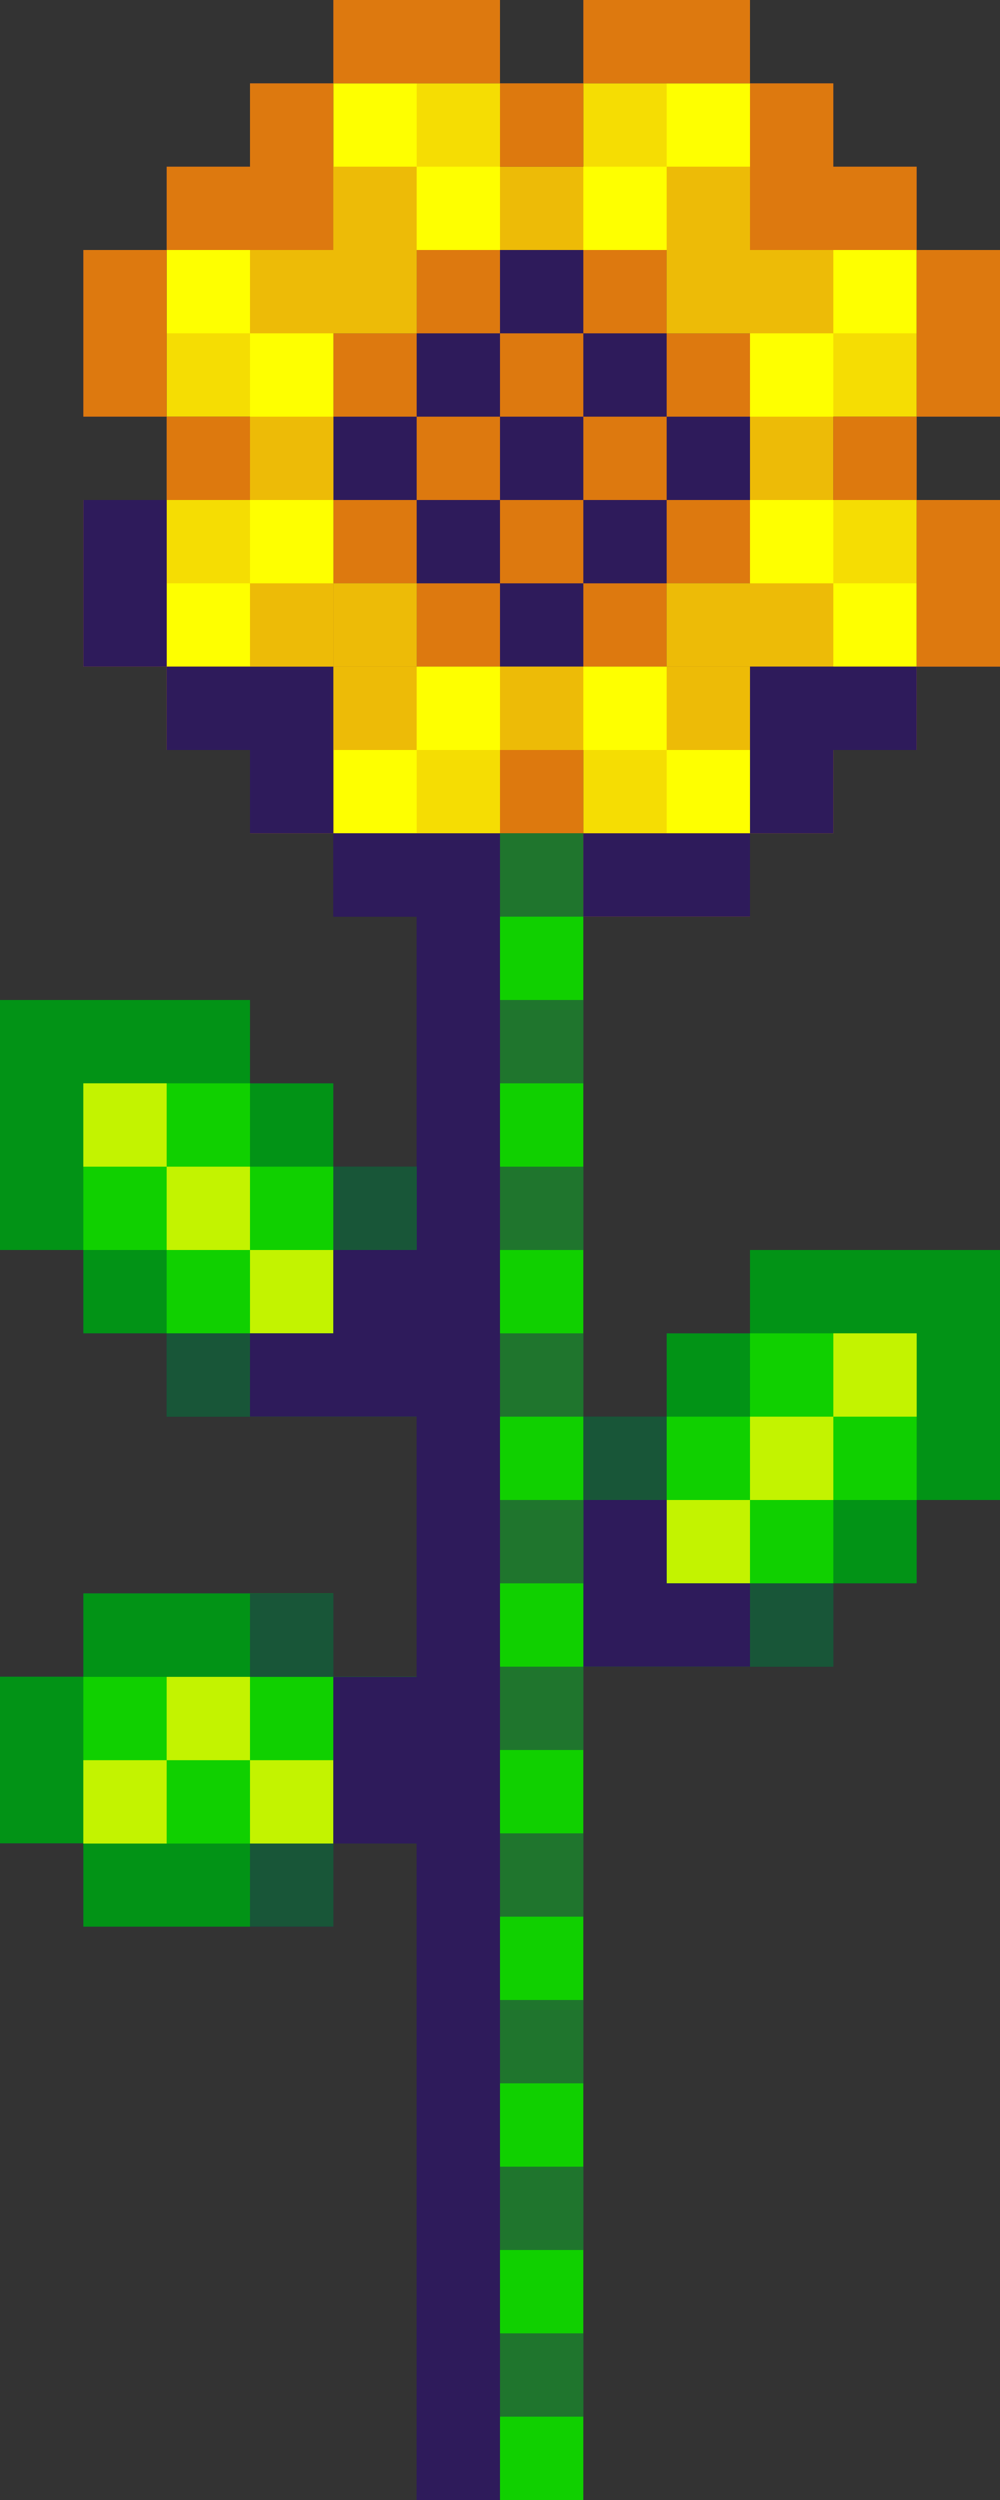
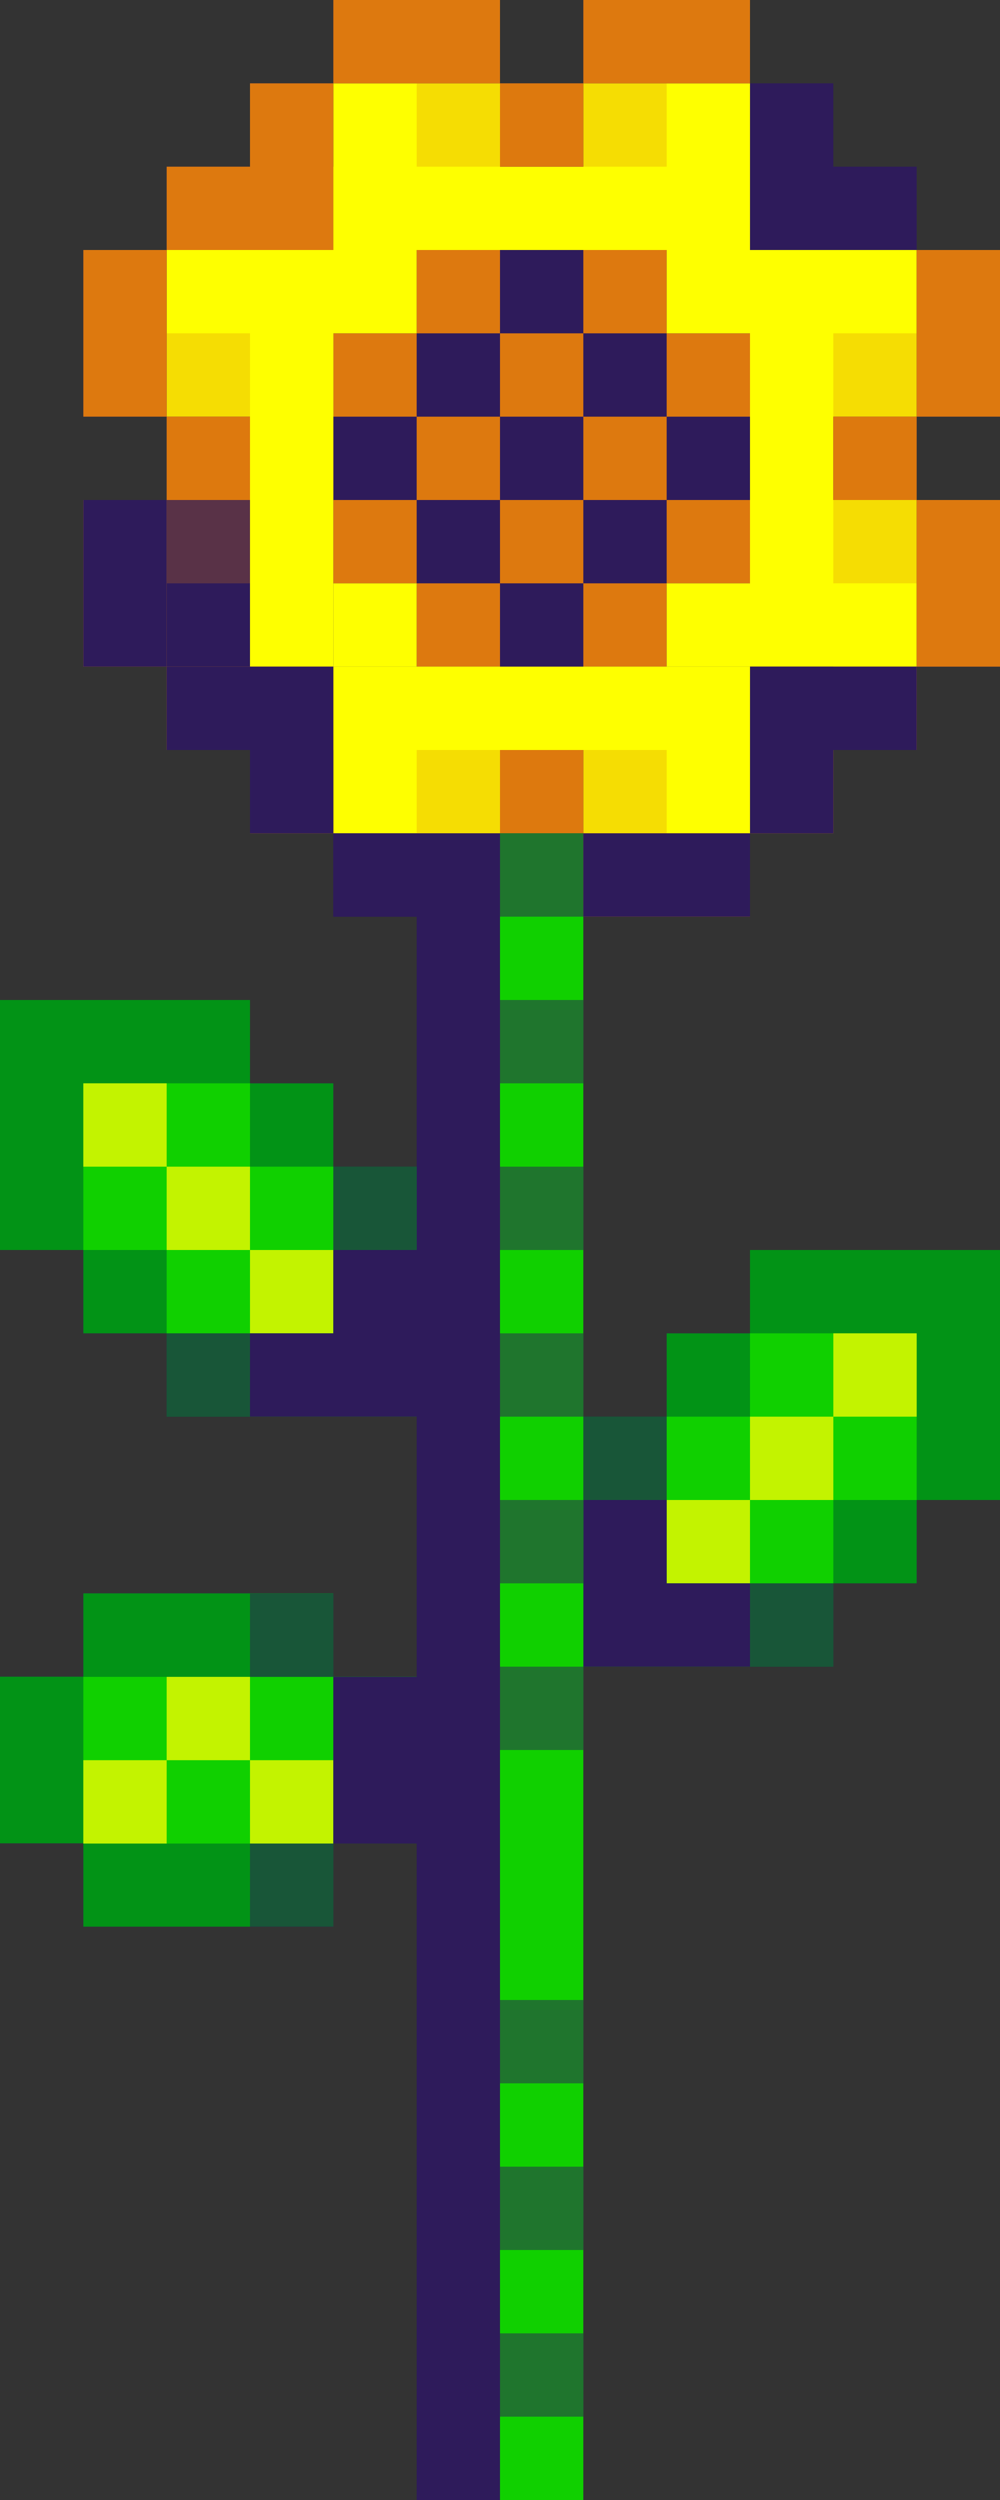
<svg xmlns="http://www.w3.org/2000/svg" height="150.0" preserveAspectRatio="xMidYMid meet" version="1.0" viewBox="0.0 0.0 60.0 150.0" width="60.0" zoomAndPan="magnify">
  <rect x="0.0" y="0.0" width="60.0" height="150.0" fill="#333333" stroke="none" />
  <g id="change1_36">
    <path d="M60 25L60 15 55 15 55 10 50 10 50 5 45 5 45 0 35 0 35 5 30 5 30 0 20 0 20 5 15 5 15 10 10 10 10 15 5 15 5 25 10 25 10 30 5 30 5 40 10 40 10 45 15 45 15 50 20 50 20 55 25 55 25 70 20 70 20 65 15 65 15 60 5 60 0 60 0 65 0 75 5 75 5 80 10 80 10 85 15 85 20 85 25 85 25 100.6 20 100.6 20 95.6 15 95.6 5 95.6 5 100.6 0 100.6 0 110.6 5 110.6 5 115.6 15 115.6 20 115.6 20 110.6 25 110.6 25 150 30 150 35 150 35 145 35 140 35 135 35 130 35 125 35 120 35 115 35 110 35 105 35 100 40 100 45 100 50 100 50 95 55 95 55 90 60 90 60 80 60 75 55 75 45 75 45 80 40 80 40 85 35 85 35 80 35 75 35 70 35 65 35 60 35 55 45 55 45 50 50 50 50 45 55 45 55 40 60 40 60 30 55 30 55 25z" fill="#2E1B5B" />
  </g>
  <g>
    <g id="change1_4">
-       <path d="M25 50H30V150H25z" fill="#2E1B5B" />
-     </g>
+       </g>
    <g id="change2_1">
      <path d="M40 20L40 15 25 15 25 20 20 20 20 35 25 35 25 40 40 40 40 35 45 35 45 20z" fill="#DD790F" />
    </g>
    <g id="change1_5">
      <path d="M30 15H35V20H30z" fill="#2E1B5B" />
    </g>
    <g id="change1_6">
      <path d="M25 20H30V25H25z" fill="#2E1B5B" />
    </g>
    <g id="change1_7">
      <path d="M20 25H25V30H20z" fill="#2E1B5B" />
    </g>
    <g id="change1_8">
      <path d="M25 30H30V35H25z" fill="#2E1B5B" />
    </g>
    <g id="change1_9">
      <path d="M30 35H35V40H30z" fill="#2E1B5B" />
    </g>
    <g id="change1_10">
      <path d="M30 25H35V30H30z" fill="#2E1B5B" />
    </g>
    <g id="change1_11">
      <path d="M35 20H40V25H35z" fill="#2E1B5B" />
    </g>
    <g id="change1_12">
      <path d="M40 25H45V30H40z" fill="#2E1B5B" />
    </g>
    <g id="change1_13">
      <path d="M35 30H40V35H35z" fill="#2E1B5B" />
    </g>
    <g id="change3_4">
      <path d="M20 10H45V15H20z" fill="#FEFF00" />
    </g>
    <g id="change3_5">
      <path d="M20 40H45V45H20z" fill="#FEFF00" />
    </g>
    <g id="change3_6">
      <path d="M15 15H20V40H15z" fill="#FEFF00" />
    </g>
    <g id="change3_7">
      <path d="M45 15H50V40H45z" fill="#FEFF00" />
    </g>
    <g id="change3_8">
      <path d="M15 15H25V20H15z" fill="#FEFF00" />
    </g>
    <g id="change3_9">
      <path d="M40 15H45V20H40z" fill="#FEFF00" />
    </g>
    <g id="change3_10">
      <path d="M40 35H45V40H40z" fill="#FEFF00" />
    </g>
    <g id="change3_11">
      <path d="M20 35H25V40H20z" fill="#FEFF00" />
    </g>
    <g id="change3_12">
      <path d="M35 5H45V15H35z" fill="#FEFF00" />
    </g>
    <g id="change3_13">
      <path d="M20 5H30V15H20z" fill="#FEFF00" />
    </g>
    <g id="change3_14">
      <path d="M10 15H20V25H10z" fill="#FEFF00" />
    </g>
    <g id="change3_15">
-       <path d="M10 30H20V40H10z" fill="#FEFF00" />
+       <path d="M10 30V40H10z" fill="#FEFF00" />
    </g>
    <g id="change3_16">
      <path d="M45 30H55V40H45z" fill="#FEFF00" transform="rotate(-180 50 35)" />
    </g>
    <g id="change3_17">
      <path d="M45 15H55V25H45z" fill="#FEFF00" transform="rotate(-180 50 20)" />
    </g>
    <g id="change3_18">
      <path d="M20 40H30V50H20z" fill="#FEFF00" transform="rotate(-90 25 45)" />
    </g>
    <g id="change3_19">
      <path d="M35 40H45V50H35z" fill="#FEFF00" transform="rotate(-90 40 45)" />
    </g>
    <g>
      <g id="change2_7">
        <path d="M20 0H30V5H20z" fill="#DD790F" />
      </g>
      <g id="change2_8">
        <path d="M30 5H35V10H30z" fill="#DD790F" />
      </g>
      <g id="change2_9">
        <path d="M35 0H45V5H35z" fill="#DD790F" />
      </g>
      <g id="change2_10">
        <path d="M20 15L20 5 15 5 15 10 10 10 10 15 15 15z" fill="#DD790F" />
      </g>
      <g id="change2_11">
        <path d="M5 15H10V25H5z" fill="#DD790F" />
      </g>
      <g id="change2_12">
        <path d="M5 30H10V40H5z" fill="#DD790F" />
      </g>
      <g id="change2_13">
        <path d="M10 25H15V30H10z" fill="#DD790F" />
      </g>
      <g id="change1_37">
        <path d="M20 50H30V55H20z" fill="#2E1B5B" />
      </g>
      <g id="change2_14">
        <path d="M35 50H45V55H35z" fill="#DD790F" />
      </g>
      <g id="change2_15">
        <path d="M30 45H35V50H30z" fill="#DD790F" />
      </g>
      <g id="change2_16">
        <path d="M55 30H60V40H55z" fill="#DD790F" />
      </g>
      <g id="change2_17">
        <path d="M55 15H60V25H55z" fill="#DD790F" />
      </g>
      <g id="change2_18">
        <path d="M50 25H55V30H50z" fill="#DD790F" />
      </g>
      <g id="change2_19">
-         <path d="M45 15L50 15 55 15 55 10 50 10 50 5 45 5 45 10z" fill="#DD790F" />
-       </g>
+         </g>
      <g id="change2_20">
        <path d="M20 40L10 40 10 45 15 45 15 50 20 50 20 45z" fill="#DD790F" />
      </g>
      <g id="change2_21">
        <path d="M45 40L45 45 45 50 50 50 50 45 55 45 55 40 50 40z" fill="#DD790F" />
      </g>
    </g>
    <g id="change2_2">
-       <path d="M45,35h5v5h-5v5h-5v-5v-5H45z M45,30h5v-5h-5V30z M20,25h-5v5h5V25z M30,45h5v-5h-5V45z M30,15h5v-5h-5V15z M20,15h-5v5h5h5v-5v-5h-5V15z M45,15v-5h-5v5v5h5h5v-5H45z M15,35v5h5v5h5v-5v-5h-5H15z" fill="#DD790F" opacity=".5" />
-     </g>
+       </g>
    <g id="change2_3">
      <path d="M10 20H15V35H10z" fill="#DD790F" opacity=".25" />
    </g>
    <g id="change2_4">
      <path d="M30 0H35V15H30z" fill="#DD790F" opacity=".25" transform="rotate(90 32.5 7.5)" />
    </g>
    <g id="change2_5">
      <path d="M30 40H35V55H30z" fill="#DD790F" opacity=".25" transform="rotate(90 32.5 47.5)" />
    </g>
    <g id="change2_6">
      <path d="M50 20H55V35H50z" fill="#DD790F" opacity=".25" transform="rotate(-180 52.5 27.5)" />
    </g>
    <g>
      <g id="change4_1">
        <path d="M20 70L20 65 15 65 15 60 5 60 0 60 0 65 0 75 5 75 5 80 10 80 10 85 25 85 25 80 25 70z" fill="#029316" />
      </g>
      <g id="change5_1">
        <path d="M15 70L15 65 5 65 5 75 10 75 10 80 20 80 20 70z" fill="#10D000" />
      </g>
      <g id="change3_1">
        <path d="M5 65H10V70H5z" fill="#FEFF00" opacity=".75" />
      </g>
      <g id="change3_2">
        <path d="M10 70H15V75H10z" fill="#FEFF00" opacity=".75" />
      </g>
      <g id="change3_3">
        <path d="M15 75H20V80H15z" fill="#FEFF00" opacity=".75" />
      </g>
      <g id="change1_1">
        <path d="M20 80L15 80 15 85 20 85 30 85 30 80 30 75 20 75z" fill="#2E1B5B" />
      </g>
      <g id="change1_2">
        <path d="M20 70H25V75H20z" fill="#2E1B5B" opacity=".5" />
      </g>
      <g id="change1_3">
        <path d="M10 80H15V85H10z" fill="#2E1B5B" opacity=".5" />
      </g>
    </g>
    <g id="change4_2">
      <path d="M50 95L55 95 55 90 60 90 60 80 60 75 55 75 45 75 45 80 40 80 40 85 35 85 35 100 40 100 50 100z" fill="#029316" />
    </g>
    <g id="change5_2">
      <path d="M50 90L55 90 55 80 45 80 45 85 40 85 40 95 50 95z" fill="#10D000" />
    </g>
    <g id="change3_20">
      <path d="M50 80H55V85H50z" fill="#FEFF00" opacity=".75" transform="rotate(90 52.5 82.5)" />
    </g>
    <g id="change3_21">
      <path d="M45 85H50V90H45z" fill="#FEFF00" opacity=".75" transform="rotate(90 47.5 87.5)" />
    </g>
    <g id="change3_22">
      <path d="M40 90H45V95H40z" fill="#FEFF00" opacity=".75" transform="rotate(90 42.5 92.5)" />
    </g>
    <g id="change1_14">
      <path d="M40 95L40 90 35 90 35 95 35 100 40 100 45 100 45 95z" fill="#2E1B5B" />
    </g>
    <g id="change1_15">
      <path d="M45 95H50V100H45z" fill="#2E1B5B" opacity=".5" transform="rotate(90 47.5 97.5)" />
    </g>
    <g id="change1_16">
      <path d="M35 85H40V90H35z" fill="#2E1B5B" opacity=".5" transform="rotate(90 37.5 87.5)" />
    </g>
    <g id="change5_3">
      <path d="M30 50H35V150H30z" fill="#10D000" />
    </g>
    <g id="change1_17">
      <path d="M15 45H20V50H15z" fill="#2E1B5B" />
    </g>
    <g id="change1_18">
      <path d="M10 40H20V45H10z" fill="#2E1B5B" />
    </g>
    <g id="change1_19">
      <path d="M5 30H10V40H5z" fill="#2E1B5B" />
    </g>
    <g id="change1_20">
      <path d="M30 50H35V55H30z" fill="#2E1B5B" opacity=".5" />
    </g>
    <g id="change1_21">
      <path d="M30 60H35V65H30z" fill="#2E1B5B" opacity=".5" />
    </g>
    <g id="change1_22">
      <path d="M30 70H35V75H30z" fill="#2E1B5B" opacity=".5" />
    </g>
    <g id="change1_23">
      <path d="M30 80H35V85H30z" fill="#2E1B5B" opacity=".5" />
    </g>
    <g id="change1_24">
      <path d="M30 90H35V95H30z" fill="#2E1B5B" opacity=".5" />
    </g>
    <g id="change1_25">
      <path d="M30 100H35V105H30z" fill="#2E1B5B" opacity=".5" />
    </g>
    <g id="change1_26">
-       <path d="M30 110H35V115H30z" fill="#2E1B5B" opacity=".5" />
-     </g>
+       </g>
    <g id="change1_27">
      <path d="M30 120H35V125H30z" fill="#2E1B5B" opacity=".5" />
    </g>
    <g id="change1_28">
      <path d="M30 130H35V135H30z" fill="#2E1B5B" opacity=".5" />
    </g>
    <g id="change1_29">
      <path d="M30 140H35V145H30z" fill="#2E1B5B" opacity=".5" />
    </g>
    <g id="change1_30">
      <path d="M35 50H45V55H35z" fill="#2E1B5B" />
    </g>
    <g id="change1_31">
      <path d="M45 40H50V50H45z" fill="#2E1B5B" />
    </g>
    <g id="change1_32">
      <path d="M45 40H55V45H45z" fill="#2E1B5B" />
    </g>
    <g id="change4_3">
      <path d="M5 110.6L5 115.6 20 115.6 20 110.6 25 110.6 25 100.6 20 100.6 20 95.6 5 95.6 5 100.6 0 100.6 0 110.6z" fill="#029316" />
    </g>
    <g id="change5_4">
      <path d="M5 100.6H20V110.6H5z" fill="#10D000" transform="rotate(-180 12.5 105.606)" />
    </g>
    <g id="change3_23">
      <path d="M15 105.6H20V110.6H15z" fill="#FEFF00" opacity=".75" transform="rotate(-180 17.5 108.106)" />
    </g>
    <g id="change3_24">
      <path d="M5 105.6H10V110.6H5z" fill="#FEFF00" opacity=".75" transform="rotate(-180 7.5 108.106)" />
    </g>
    <g id="change3_25">
      <path d="M10 100.6H15V105.6H10z" fill="#FEFF00" opacity=".75" transform="rotate(-180 12.5 103.106)" />
    </g>
    <g id="change1_33">
      <path d="M20 100.6H30V110.6H20z" fill="#2E1B5B" transform="rotate(-180 25 105.606)" />
    </g>
    <g id="change1_34">
      <path d="M15 110.6H20V115.6H15z" fill="#2E1B5B" opacity=".5" transform="rotate(-180 17.5 113.106)" />
    </g>
    <g id="change1_35">
      <path d="M15 95.6H20V100.6H15z" fill="#2E1B5B" opacity=".5" transform="rotate(-180 17.5 98.106)" />
    </g>
  </g>
</svg>